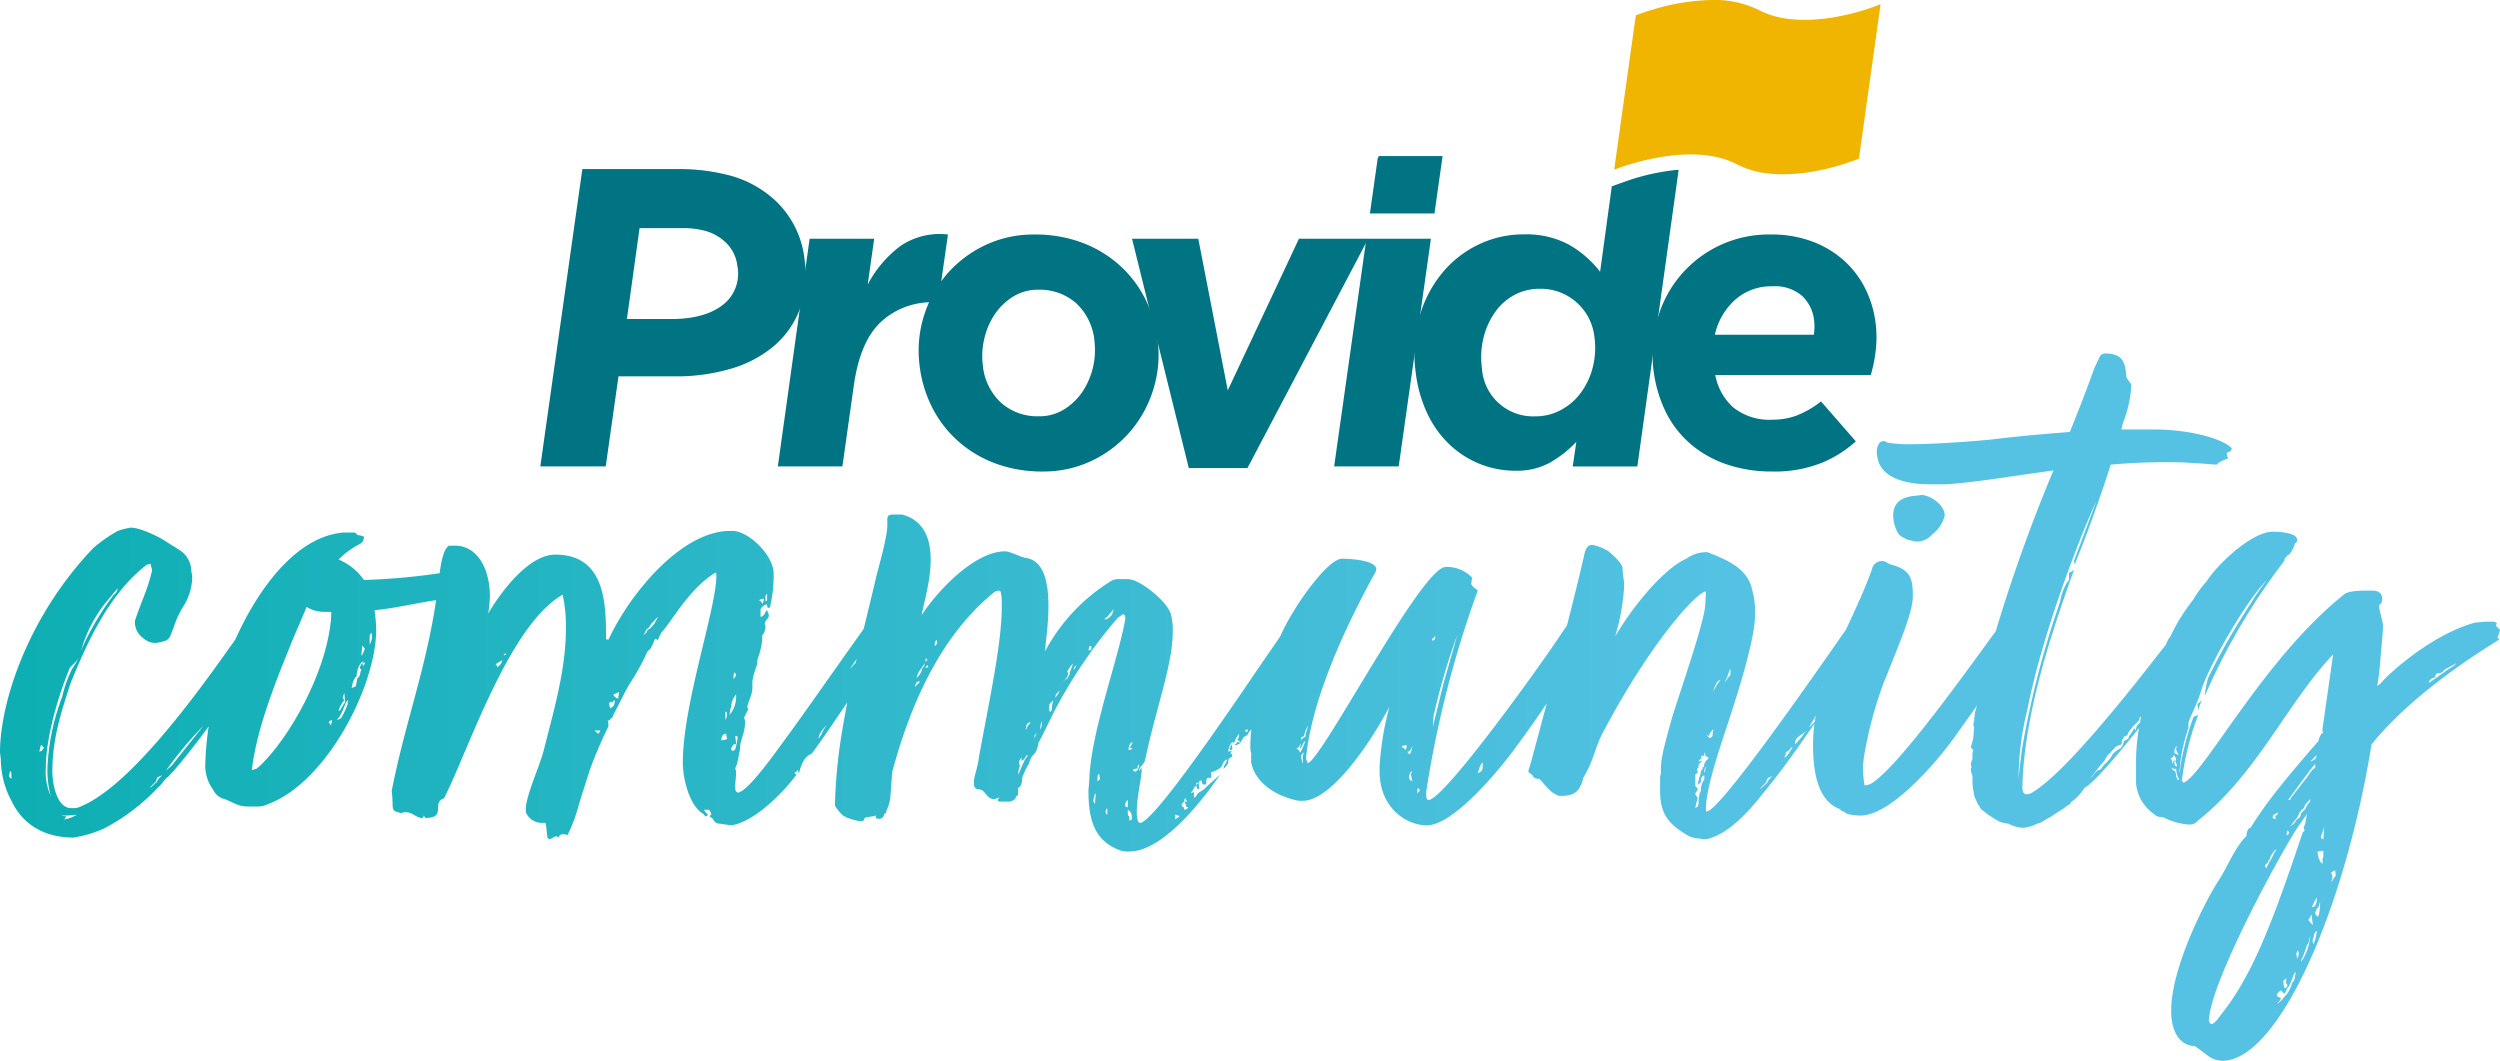
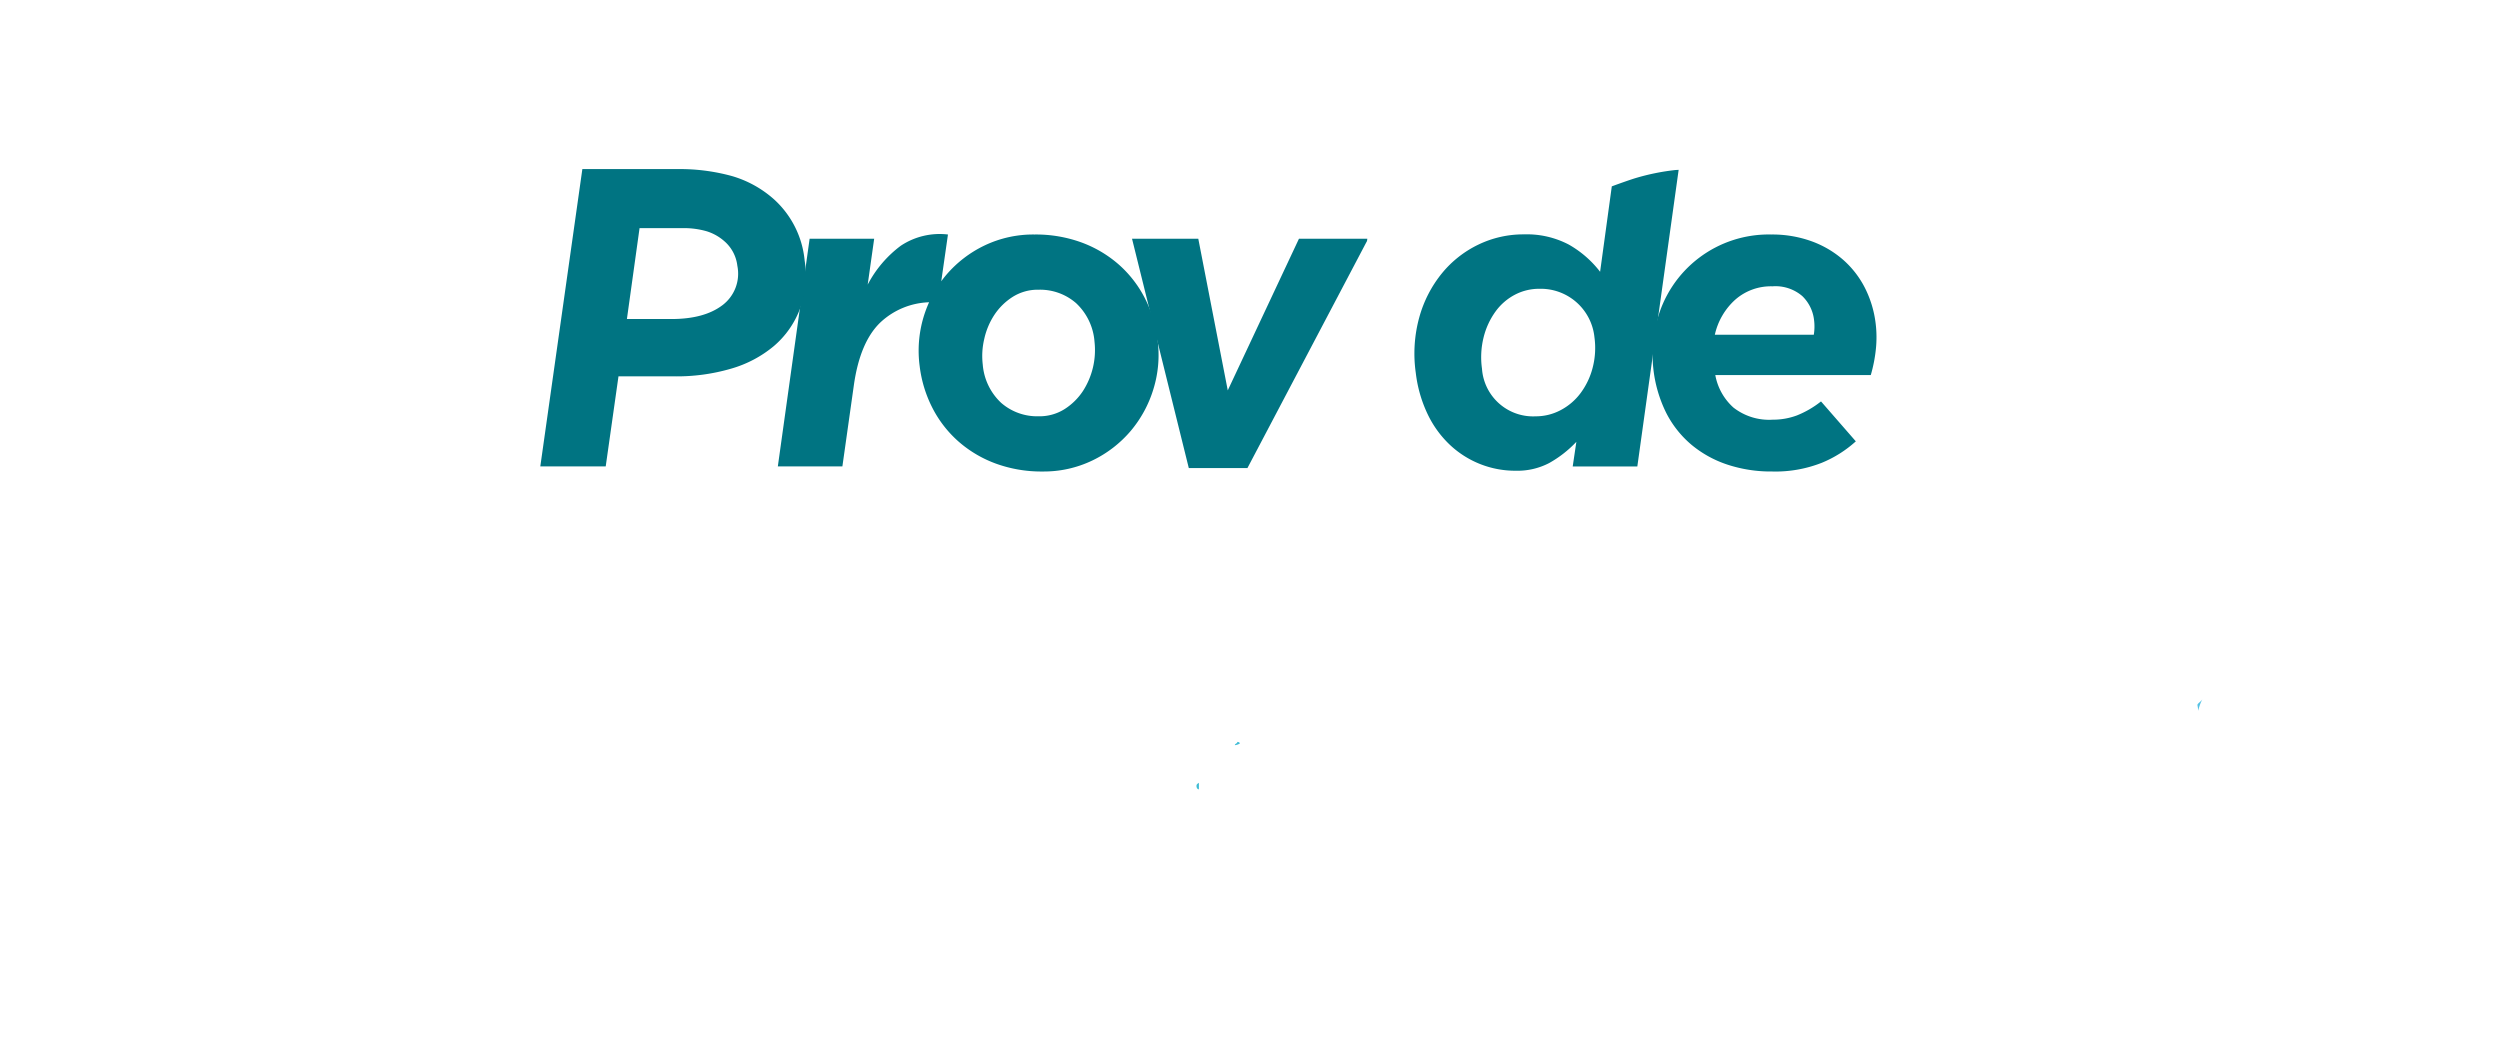
<svg xmlns="http://www.w3.org/2000/svg" xmlns:xlink="http://www.w3.org/1999/xlink" id="Layer_1" data-name="Layer 1" width="128.748mm" height="54.633mm" viewBox="0 0 364.954 154.864">
  <defs>
    <style>.cls-1{fill:url(#linear-gradient);}.cls-2{fill:url(#linear-gradient-2);}.cls-3{fill:url(#linear-gradient-3);}.cls-4{fill:url(#linear-gradient-4);}.cls-5{fill:url(#linear-gradient-5);}.cls-6{fill:#f0b500;}.cls-7{fill:#007482;}</style>
    <linearGradient id="linear-gradient" x1="-20.623" y1="101.089" x2="280.908" y2="101.089" gradientUnits="userSpaceOnUse">
      <stop offset="0" stop-color="#00abaa" />
      <stop offset="1" stop-color="#55c2e4" />
    </linearGradient>
    <linearGradient id="linear-gradient-2" x1="-20.623" y1="133.98" x2="280.908" y2="133.98" xlink:href="#linear-gradient" />
    <linearGradient id="linear-gradient-3" x1="-20.623" y1="140.188" x2="280.908" y2="140.188" xlink:href="#linear-gradient" />
    <linearGradient id="linear-gradient-4" x1="-20.623" y1="128.368" x2="280.908" y2="128.368" xlink:href="#linear-gradient" />
    <linearGradient id="linear-gradient-5" x1="-20.623" y1="128.667" x2="280.908" y2="128.667" xlink:href="#linear-gradient" />
  </defs>
-   <path class="cls-1" d="M303.959,104.253c.358,0,.836.238,1.194.238a2.958,2.958,0,0,0,2.388-1.074,4.818,4.818,0,0,0,1.79-2.747c0-1.551-2.148-2.984-3.461-2.984-.359.238-4.06-.238-4.06,2.984a5.331,5.331,0,0,0,.597,2.389C302.646,103.656,303.243,103.895,303.959,104.253Z" transform="translate(-25.437 -25.437)" />
  <path class="cls-2" d="M206.067,133.74c0,.24-.359.24-.359.479a1.71,1.71,0,0,0,.716-.238C206.425,133.74,206.067,133.74,206.067,133.74Z" transform="translate(-25.437 -25.437)" />
  <path class="cls-3" d="M200.098,140.189c0,.238.119.477.358.477V139.71C200.336,139.83,200.098,139.83,200.098,140.189Z" transform="translate(-25.437 -25.437)" />
  <path class="cls-4" d="M346.218,128.368a6.752,6.752,0,0,1,.12.836,6.913,6.913,0,0,1,.597-1.671C346.697,127.891,346.218,128.13,346.218,128.368Z" transform="translate(-25.437 -25.437)" />
-   <path class="cls-5" d="M390.391,117.385l-.597-.597c0-.118.12-.238.12-.357,0-.12-.12-.12-.359-.24h-1.074c-.597,0-1.194.12-1.671.12-4.418,1.194-9.194,4.417-12.895,7.879l-.597.597c-.238.359-.836.836-.836.717a40.254,40.254,0,0,0,.479-4.18c.118-1.192.357-3.94.357-4.537,0-.477-.595-2.387-.595-2.984a1.088,1.088,0,0,0,.477-.956c0-.597-.359-1.192-1.433-1.192H371.05c-.836,0-2.864,0-3.461.595-11.7,9.314-20.415,26.266-23.401,27.459l-.238-.357.238-1.671a40.893,40.893,0,0,1,2.15-7.881c-.238.12-.717.24-.717.359a41.347,41.347,0,0,0-1.91,7.282c0,.24,0,.597-.12.717l.12-1.313a25.671,25.671,0,0,1,1.074-4.777c0-.118.12-.238.12-.357v-.597a3,3,0,0,1,.238-.836l.477-1.076a24.29,24.29,0,0,0,1.314-3.461c1.313-3.701,6.447-12.656,9.43-15.64a37.049,37.049,0,0,0-2.387,3.463,100.505,100.505,0,0,0-6.208,10.863,15.05,15.05,0,0,0-.479,2.627,93.954,93.954,0,0,1,11.58-19.698c.12-.359.12-.597.359-.597,0-.359.597-.359.479-.477a3.954,3.954,0,0,0,.716-1.433c.238-.24.359-.359.359-.597,0-.956-2.15-1.194-3.583-1.194-2.984,0-7.997,4.655-9.669,7.282a14.859,14.859,0,0,0-1.911,2.627,27.182,27.182,0,0,0-3.342,5.372,4.01,4.01,0,0,0-.657,1.191c-5.952,7.684-15.125,19.205-19.757,21.731a1.307,1.307,0,0,1-.597.118c-.477,0-.597-.477-.597-1.074.238-10.027,3.701-21.011,7.522-31.637-.12,0-.479.359-.717.359v1.074l-.357.477a8.344,8.344,0,0,0-.956,2.747,132.679,132.679,0,0,0-5.611,21.846l-.479,4.06.12-2.507a42.207,42.207,0,0,1,1.194-7.641c2.627-13.372,9.55-29.607,10.027-30.324l-3.222,8.597.118.477c1.791-4.417,3.701-9.671,5.254-14.566q3.938-.358,7.879-.357c1.433,0,2.627,0,3.94.118,2.507.12,3.224.238,3.701.238.238-.477,1.551-.836,1.671-.954-.238-.12-.238-.597-.238-.717,0-.238.597,0,.716-.716-1.074-1.194-5.252-2.627-10.863-2.745h-5.254l.238-.956a18.186,18.186,0,0,0,1.194-5.014V81.57c0-.12-.597-.717-.716-1.194-.12-2.268-.717-3.342-3.104-3.342a1.029,1.029,0,0,0-.717.359l-.836,1.79q-1.611,4.478-3.581,9.312c-2.865.24-6.328.479-11.222,1.076-3.463.357-8.835.716-12.297.716a17.088,17.088,0,0,1-3.104-.238c-.358-.12-.358-.238-.358-.238-.238,0-.836.118-.836.357a1.926,1.926,0,0,0-.359,1.076,4.655,4.655,0,0,0,.239,1.551c.955,2.865,5.014,3.342,7.521,3.342h2.268c4.06-.238,9.671-1.192,15.758-2.028a235.771,235.771,0,0,0-8.42,23.463c-5.341,7.331-14.419,19.973-18.201,22.261a2.239,2.239,0,0,1-.955.238,15.999,15.999,0,0,1-.239-2.865l.12-1.074a58.362,58.362,0,0,1,2.984-11.222l.359-.836c1.433-3.701,3.701-8.835,3.82-11.342v-.479c0-2.507-.478-3.701-3.223-4.417-.239,0-.716-.477-1.075-.477a1.486,1.486,0,0,0-1.671,1.192c-1.022,2.895-2.407,5.806-3.768,8.769-4.679,6.702-18.464,26.571-20.346,26.571-.119,0-.119-.12-.119-.717.238-3.94,2.865-10.863,4.298-15.52.836-2.627,2.865-9.312,2.865-12.297a11.423,11.423,0,0,0-.358-3.581c-.597-3.342-3.582-4.537-6.567-5.731a5.025,5.025,0,0,0-3.104.956c-3.223,1.433-7.641,6.685-10.386,11.342a31.432,31.432,0,0,0,1.313-7.282v-.597a16.796,16.796,0,0,1-.238-2.15c-.119-.716-1.433-1.91-2.03-2.387a7.151,7.151,0,0,0-2.388-.956c-.716,0-.955.717-1.074,1.074-.549,2.448-1.478,6.242-2.604,10.681-.049.064-.099.13-.141.184l-1.194,1.791c-4.297,6.326-16.714,23.399-18.863,23.519-.238,0-.358-.24-.358-.717v-.477a153.622,153.622,0,0,1,7.521-29.369c0-.12-.955-.597-.955-1.076a4.234,4.234,0,0,0,.119-.836,5.122,5.122,0,0,0-3.82-1.551c-3.582,0-18.147,28.294-20.177,28.653l-.238-.717c.836-8.835,5.97-19.58,10.028-26.982a1.461,1.461,0,0,0,.238-.597c0-1.313-3.7-1.551-5.014-1.551-2.016,0-6.974,6.713-9.03,11.365L209.529,122.4c-5.015,7.4-15.759,23.161-17.669,23.161-.238,0-.478-.359-.478-1.671,0-2.03.716-5.134.716-5.851v-.477c-.119,0-.358.477-.358.359,0-.479.597-.836.836-1.433,1.671-7.879,4.059-14.087,4.059-18.744a8.946,8.946,0,0,0-.238-2.507c-.359-1.791-3.94-4.657-5.611-5.134a5.2,5.2,0,0,0-.597-.12h-1.313a2.144,2.144,0,0,0-1.194.24,26.962,26.962,0,0,0-9.67,10.266c0-.954.477-3.701.477-6.567,0-3.342-.596-6.685-3.342-7.044-.716-.118-2.268-.954-2.985-.954-4.537,0-10.028,5.97-12.177,9.312.359-2.03,1.313-5.014,1.313-8.118,0-2.986-.955-5.731-4.179-6.567h-1.074c-.358,0-.836,0-.955.238a.895.895,0,0,0-.119.597v.716c0,1.791-1.313,6.208-1.672,7.761-.578,2.467-1.18,4.912-1.776,7.378-4.965,6.967-8.938,12.69-11.833,16.618-.716.956-5.134,7.282-6.566,7.282a.653.653,0,0,1-.359-.597v-.477c0-.359.119-1.074.119-1.91,0-.238,0-.359-.119-.359,0-.118.119-.716.238-.716,0,0,.478-2.15.478-2.507,0-1.194.716-2.03.716-3.701,0-.479-.119-.479-.119-.717l.597-1.194a.434.434,0,0,1-.12-.357c0-.597.716-1.671.716-2.747v-.954a10.409,10.409,0,0,1,.716-2.507v-.597a12.59,12.59,0,0,0,.716-2.865V118.22a2.276,2.276,0,0,0,.478-1.192.722.722,0,0,0-.119-.479c.238-.954.597-.597.597-1.313,0-.238-.239-.597-.239-.717-.238,0-.358.956-.955.956V114.401c0-.238.597-.717.836-.717s0,.479.359.479c.238,0,.238-.24.238-.359a19.91,19.91,0,0,0,.477-4.657c0-2.507-3.342-5.97-5.849-6.208h-.478c-7.163,0-14.684,9.194-17.788,15.879-.119,0-.359,0-.359-.238v-.716c0-5.254-.596-11.462-7.401-11.462-4.417,0-8.835,6.925-9.79,8.597a17.894,17.894,0,0,0,.238-2.627c0-3.463-1.552-7.282-5.133-7.282h-.837c-.752.479-1.109,2.142-1.369,4.029a94.861,94.861,0,0,1-11.046.984,8.4,8.4,0,0,0-3.7-2.984,11.896,11.896,0,0,1,3.104-2.268,1.121,1.121,0,0,0,.596-1.076,3.473,3.473,0,0,0-.955-.238c-.238-.359-.358-.359-.716-.359H75.58c-6.284.491-11.917,7.044-15.781,15.596C53.72,127.441,44.033,140.63,36.898,143.292a1.306,1.306,0,0,1-.597.118h-.477c-2.149,0-2.746-3.701-2.746-5.372,0-4.775,1.313-8.715,2.627-12.775,2.507-6.208,5.73-13.252,11.222-17.43a.714.714,0,0,0,.478-.12l.238.956c-.596,2.745-1.671,4.775-2.507,7.402a2.854,2.854,0,0,0,1.194,2.507,2.634,2.634,0,0,0,1.79.717,5.955,5.955,0,0,0,1.552-.359c.716-.359.716-1.074,1.074-1.791a14.007,14.007,0,0,1,1.552-3.342,8.452,8.452,0,0,0,1.194-3.821,3.31,3.31,0,0,0-.119-1.074,3.76,3.76,0,0,0-1.791-3.222l-1.91-1.194c-.836-.597-3.701-2.03-5.134-2.03a10.757,10.757,0,0,0-1.91.477,21.828,21.828,0,0,0-3.582,2.507c-9.671,10.149-13.61,22.684-13.61,29.847l.119.956a13.178,13.178,0,0,0,1.672,6.326c1.79,3.583,5.133,5.134,8.953,5.134l.597-.118a17.37,17.37,0,0,0,3.82-1.194,29.705,29.705,0,0,0,7.879-5.97c.597-.477.837-1.074,1.433-1.553,0,.12.716-.836.716-.716,1.371-1.554,3.285-3.968,5.272-6.681a47.492,47.492,0,0,0-.497,5.606,5.968,5.968,0,0,0,1.194,3.701,2.37,2.37,0,0,0,1.671,1.313c1.433.597,2.03,1.074,3.342,1.074h1.313a3.466,3.466,0,0,0,1.671-.359c8.596-3.222,15.759-17.309,15.759-25.429a21.285,21.285,0,0,0-.239-2.865c2.389-.238,4.657-.716,7.283-1.192.238,0,.478-.12.716-.12.345-.054.666-.11.994-.166-.014.093-.026.195-.04.286-1.552,10.148-4.537,17.788-6.447,27.577.359,2.745-.358,2.865,1.433,3.224a1.073,1.073,0,0,1,.597-.12c1.075,0,1.552.836,2.388.836.119,0,.239,0,.239-.359a1.493,1.493,0,0,1,.238.359c3.223,0,.836-2.268,2.745-2.865,3.582-7.044,9.432-25.19,17.311-29.727a21.012,21.012,0,0,1,.478,5.015c0,6.088-1.911,12.416-3.223,17.668-.478,2.03-2.627,6.687-2.627,8.596v.477a2.554,2.554,0,0,0,2.149,1.553h.716c.119.118.238,2.268.358,2.268l.359.118a3.503,3.503,0,0,1,.955-.477.234.234,0,0,0,.238.238.613.613,0,0,1,.716-.477,1.308,1.308,0,0,1,.597.118,22.382,22.382,0,0,0,1.671-4.537l1.552-4.894a65.033,65.033,0,0,1,2.746-6.448c0-.357,0-.716-.119-.836.358,0,.358-.238.716-.477l.119-.359c.955-1.79,1.79-3.581,2.388-4.537a33.611,33.611,0,0,0,2.507-4.537l.239-.357c.358,0,.836-1.433.955-1.671.119,0,.358.118.358.238l.597-1.194c1.313-1.313,4.059-6.446,7.879-8.715.12,0,.12.238.12.477,0,4.775-4.895,18.744-4.895,27.22,0,2.865,1.194,6.567,2.985,7.521.238.238.238.359.358.359s.239-.12.359-.238a1.755,1.755,0,0,1-.597-.717h.597c.358,0,.478.836.478.717-.239,0-.239.359-.239.359.597,0,.478.954,1.433.954l1.671.238c3.582-.477,7.999-5.252,9.551-7.4l-.359-.24c.239,0,.597-.477.597-.477a1.599,1.599,0,0,0,.119.597c.597-2.745,1.671-2.745,1.911-2.984,1.821-2.505,3.633-5.212,5.144-7.426-.349,1.793-.677,3.621-.966,5.514a75.063,75.063,0,0,0-.836,9.552,6.245,6.245,0,0,0,1.313,1.551c.239,0,.597.359.597.238a7.061,7.061,0,0,0,1.79.479c.359,0,.597-.12.597-.359,0-.12.239-.238.478-.238l.716-.12c.238,0,.358-.12.477-.12v.359a.892.892,0,0,0,.597.12.669.669,0,0,0,.597-.717c.238,0,.359-.118.359-.477a5.711,5.711,0,0,0,.596-2.268l.239-3.342c2.745-10.268,7.282-20.177,15.042-26.385l.478-.118a.35.35,0,0,1,.358.357,9.012,9.012,0,0,1,.12,1.91c0,5.374-1.672,13.015-3.343,22.087-.119,1.314-.716,2.747-.716,3.463v.479a.689.689,0,0,0,.716.716c.955,0,1.075,1.433,2.268,1.433l.716-.238c0,.118-.238.238-.238.359,0,.118.119.238.358.238h1.313a1.146,1.146,0,0,0,1.074-.836c.239,0,.239-.12.239-.717v-.477c.477,0,.596-.956.596-1.433a10.08,10.08,0,0,1,.956-2.03c.596-2.03.955-.716,1.433-3.104.836-1.551,1.552-3.104,2.268-4.537a73.314,73.314,0,0,1,9.312-13.729,7.178,7.178,0,0,0,.716-.479c.358,0,.358.359.358.717-1.074,6.088-5.134,16.832-5.253,23.638l-.119,1.314c0,4.296.836,7.282,4.418,8.715a3.528,3.528,0,0,0,1.552.238c5.134,0,11.223-8.238,13.252-11.222l-2.149,1.91c-.119.238-.596.477-.955.716s-.358.717-.716.717v-.956c0,.12,0,.238-.238.238a.234.234,0,0,0-.238.238.833.833,0,0,1,.238-.477c.238-.238.238-.716.597-.716V139.71h.358c0-.118,0-.238.359-.357.119.118.119.597.238.597h.478v-.597a.44.44,0,0,1,.238-.359h.478v-.836a3.196,3.196,0,0,0,1.432-.717c.239-.238.239-.716.716-1.074a.234.234,0,0,0,.239-.238,3.052,3.052,0,0,1-.478,1.074,2.711,2.711,0,0,1-.119.479,2.028,2.028,0,0,0,.716-.956c0-.717.238-.597.597-.836,0,0,0-.477-.359-.477.119,0,.238-.24.238-.359a2.72,2.72,0,0,0-.477.118c0-.477.358-1.433.716-1.433a1.713,1.713,0,0,0-.478,1.194c.359,0,.359-.238.359-.238a5.192,5.192,0,0,0-.12-.597c0-.238.716-.359.478-.359,0-.357.238-.595.597-1.192v.477l-.238.477c.358,0,.358.238.358.479l.597-.956c.358-.238.597-.238.597-.477.142-.19.313-.422.498-.679a24.203,24.203,0,0,0-.142,2.469,3.295,3.295,0,0,0,.12,1.076v1.313c.477,2.507,2.865,4.775,6.924,5.611h.596c4.179,0,9.909-8.476,12.655-13.729a43.867,43.867,0,0,0-1.433,8.715v.716c0,5.254,3.82,7.879,6.924,7.879,3.582,0,9.79-7.044,13.013-11.46,1.78-2.41,3.245-4.51,4.468-6.339-.803,3.035-1.629,6.113-2.439,9.085a3.046,3.046,0,0,0-.238.836c0,.238.478.359.597.597a.798.798,0,0,0,.836.477c.358-.118,1.552,2.15,3.104,2.509,1.313,0,2.507-.12,3.104-1.553a3.799,3.799,0,0,0,.359-1.074c1.671-2.745,1.671-4.537,3.104-7.044,6.208-11.7,12.654-19.341,14.684-20.177.119,0,.119.12.119.359l-.119,1.91c-.359,2.865-3.223,11.103-4.775,15.999-.239.836-1.433,5.132-1.433,5.611a9.482,9.482,0,0,0-.239,2.03v.716a2.034,2.034,0,0,0-.119.836v2.03c.119,2.268.597,4.06,3.582,5.849a3.681,3.681,0,0,0,1.91.717c.239,0,.837.118,1.194.118,2.03-.357,4.775-2.148,8.238-6.567,2.721-3.287,5.217-6.793,7.61-10.308a23.442,23.442,0,0,0-.21,3.026c0,3.463.478,7.879,3.582,9.312.716.238.358.479.955.479.238.595,2.388.595,2.388.595,4.537,0,11.223-7.998,13.49-11.101l3.541-4.975a7.403,7.403,0,0,0-.439,2.348,1.903,1.903,0,0,0-.118.477c0,.12.118.238.118.359l-.118,1.553a11.889,11.889,0,0,1-.359,1.313c0,.12.118.238.359.477a1.509,1.509,0,0,0-.12.717v.597a2.438,2.438,0,0,0-.238.716,2.698,2.698,0,0,0,.118.477.444.444,0,0,0-.118.359c0,.359.238.717.238,1.074v.717a8.171,8.171,0,0,0,.238,1.79.717.717,0,0,0,.12.479l.477,1.074c.238.12.238.597.717.836a7.523,7.523,0,0,0,1.313.956c.12.118.956.597.956.597a5.053,5.053,0,0,0,1.431.357,4.936,4.936,0,0,0,2.268.597,5.996,5.996,0,0,0,1.911-.597c.954-.238,1.074-.597,1.91-.954.836-.597,1.791-1.076,2.627-1.791a.35.35,0,0,0,.357-.359,7.014,7.014,0,0,0,2.03-2.148c1.456-.679,5.751-5.934,7.949-8.71a29.381,29.381,0,0,0-.428,4.65V139.83a6.136,6.136,0,0,0,2.268,4.178l.477.359c.12.118.359.359,1.194.359a9.686,9.686,0,0,0,3.701,1.074,1.609,1.609,0,0,0,1.433-.597c8.595-6.805,13.013-17.191,19.698-24.235l-1.551,10.863c0,.359,0,.479.118.597-.359,0-.597.717-.716,1.194-4.775,5.491-7.522,8.835-9.909,12.654-.359,0-.597.717-.597,1.194-1.791,1.791-2.865,4.775-4.178,6.685-2.03,3.224-6.567,12.177-6.805,18.385v.479c0,2.625.954,5.014,3.461,5.134,1.911,1.313,2.268,2.028,4.06,2.148,8.118-.12,17.788-21.848,21.728-46.203,5.254-6.447,13.013-11.819,18.626-15.281-.12-.238-.24-.238-.24-.359A5.504,5.504,0,0,0,390.391,117.385Zm-152.211.717-2.03,7.162-1.552,6.328.119-1.671A97.405,97.405,0,0,1,238.18,118.102Zm-3.463.477.239-.359c0,.597-.119.717-.478.717C234.479,118.699,234.598,118.579,234.718,118.579Zm-97.536-5.97a.618.618,0,0,1,.238-.477v.716c0,.12,0,.359-.238.359Zm-.238.238c0,.238-.12.717-.239.717-.119-.359-.358-.479-.477-.479A1.013,1.013,0,0,1,136.943,112.848ZM26.751,138.636a1.438,1.438,0,0,0,.119-.597c.238,0,.238.12.238,1.074A.636.636,0,0,1,26.751,138.636ZM40.838,113.445l1.791-2.148c0,.118-.239.836-.478.836a39.217,39.217,0,0,0-4.656,7.759l-.238.597A19.685,19.685,0,0,1,40.838,113.445Zm-9.312,21.61-.358.118.238-.954c.359,0,.119.238.478.359A4.699,4.699,0,0,0,31.526,135.055Zm.597,2.507c0-5.252,2.507-12.298,3.342-14.207.12-.716.836-.836,1.433-1.91a10.438,10.438,0,0,1-.955,1.671,18.57,18.57,0,0,0-1.433,4.06,32.917,32.917,0,0,0-2.149,10.386,14.558,14.558,0,0,0,.478,4.06A8.537,8.537,0,0,1,32.123,137.562Zm2.507,7.52c.119,0,.359-.118.478-.477a2.586,2.586,0,0,1-.716-.12,13.824,13.824,0,0,0,2.268-.118A5.194,5.194,0,0,1,34.63,145.082Zm13.729-5.491c-.238.118-.836.836-1.074.836l.955-.956a.915.915,0,0,1,.238-.597c.359-.118.478-.238.597-.238C48.837,138.874,48.359,139.353,48.359,139.591Zm2.149-2.389-.836.717a53.362,53.362,0,0,1,5.492-6.567Zm25.191-9.55a1.757,1.757,0,0,1-.239-.359l.239-.716.119,1.433c-.238.118-.359.597-.597.836a.38.38,0,0,1-.358.357A3.992,3.992,0,0,1,75.699,127.653Zm-12.536,9.789c-.119,0-.238.24-.358.24s-.597.238-.597.118c.716-6.088,3.463-12.893,6.208-19.58l1.79-4.178a4.821,4.821,0,0,0,2.627.717h.955v.595C73.311,123.236,67.7,133.263,63.163,137.441Zm10.506-6.088c0-.359-.238-.359-.238-.477,0-.12.238-.24.477-.359A1.393,1.393,0,0,1,73.669,131.354Zm2.507-3.104a10.942,10.942,0,0,1-.955,2.03s-.716.357-.597.238a4.7,4.7,0,0,0,.956-1.671l.358-.836c.119-.238.238-.359.358-.359C76.176,127.773,76.176,128.13,76.176,128.25Zm1.433-3.821c0,.12-.119.479-.119.597a5.146,5.146,0,0,1-.119.597,3.072,3.072,0,0,1-.597.238c0-.118.238-1.433.716-1.671,0-.716.358-2.03,1.074-2.268a2.596,2.596,0,0,0-.596.956c0,.238.119.238.238.238C77.967,123.593,78.087,124.19,77.609,124.428Zm.836-1.79c0-.12-.119-.238-.119-.359a.521.521,0,0,1,.359-.12S78.684,122.519,78.444,122.639Zm-.238-1.433c0-.717.119-1.074.119-1.553l.359.479A4.302,4.302,0,0,1,78.206,121.206Zm1.193-1.671V118.22l.239-.477c0,.238.119.359.119.597A2.666,2.666,0,0,1,79.399,119.535Zm18.624,3.342a.619.619,0,0,0-.239-.477l.956-.597C98.74,122.28,98.381,122.519,98.023,122.877Zm.955-1.791s0-.238.358-.238C99.336,120.968,99.216,121.086,98.978,121.086Zm13.729,11.462-.478-.479h.836A.641.641,0,0,1,112.707,132.548Zm2.149-3.94-.359.238c0-.238-.119-.359-.119-.597a.44.44,0,0,1,.119-.359l.359.12c0-.238.119-.238.358-.359C115.214,127.653,115.095,128.608,114.856,128.608Zm.836-1.194c-.239,0-.716-.359-.716-.597a8.121,8.121,0,0,0,.836-.359C115.811,126.697,115.692,127.055,115.692,127.414Zm5.372-11.103a3.548,3.548,0,0,1-.836.956.444.444,0,0,0-.359.477c-.119,0-.358.359-.477.359l.477-.836c.478-.238.478-.717.836-.956a5.433,5.433,0,0,1,.836-.836A9.342,9.342,0,0,0,121.064,116.311Zm11.461,7.879a1.077,1.077,0,0,1,.119-.597c.119.12.238.238.238.359s-.119.359-.477.717C132.525,124.549,132.525,124.428,132.525,124.19Zm-1.791,9.312c0-.357.12-.954.716-.954a4.186,4.186,0,0,0,.12.716C131.571,133.383,131.093,133.502,130.734,133.502Zm.597-2.984v-1.194c.119,0,.239.12.239.359A1.467,1.467,0,0,1,131.331,130.518Zm.597-.717c0-.118.119-.597.119-.836l.119-.357a3.126,3.126,0,0,1,.716-1.791A4.028,4.028,0,0,1,131.928,129.801Zm.238,4.895.359-.597c.119,0,.358,0,.358-.118,0-.24-.119-1.076-.119-1.076s.359,0,.359.12a9.531,9.531,0,0,1-.359,1.791.623.623,0,0,1-.478.238Zm13.372-2.507a3.33,3.33,0,0,1-.597,1.074c0-.716.597-1.313,1.194-2.03Zm4.826-10.027c-.287.326-.581.649-.886.954l1.004-1.478C150.442,121.811,150.404,121.988,150.364,122.162Zm10.216-.717.238.359a1.757,1.757,0,0,1-.358.238C160.581,121.921,160.581,121.565,160.581,121.445Zm-1.552,4.298a1.282,1.282,0,0,1,.238-.717c.119-.118.478-.118.478-.118C159.745,125.025,159.148,125.504,159.029,125.743Zm.238-1.314c0-.716.836-1.671,1.194-2.148,0,.359-.359.597-.478.956C159.983,123.236,160.103,123.474,159.267,124.428Zm1.194-1.551a.895.895,0,0,0,.358-.359.44.44,0,0,1,.119.359Zm1.433-3.104a1.438,1.438,0,0,1,.238-.956c0,.12.119.238.119.359C162.252,119.415,162.133,119.535,161.894,119.773Zm13.132,16.594-.955,2.15a2.996,2.996,0,0,1,.238-1.194,2.683,2.683,0,0,0-.119-.477c0-.359.119-.479.358-.837v.479c.239,0,.359-.238.478-.359.238-.359.119-.359.478-.477A7.251,7.251,0,0,1,175.026,136.367Zm.478-5.014c-.12.238-.239.597-.359.597l.119-.479a.62.62,0,0,1,.597-.595C175.862,130.995,175.504,131.354,175.504,131.354Zm.955,1.91v-.477l.358-.359A3.358,3.358,0,0,0,176.459,133.263Zm1.074-2.03a2.473,2.473,0,0,1-.238.717s0-.956.238-1.194Zm1.433-2.148a.257.257,0,0,1-.238.238c-.119,0-.119-.238-.119-.477s0-.717.119-.717l.477-.477A5.997,5.997,0,0,0,178.966,129.085Zm.478-1.791c0-.118.119-.238.119-.477l.597-.597A3.231,3.231,0,0,1,179.444,127.294Zm2.148-3.701c0,.12,0,.479-.238.597,0,.238-.119.359-.238.359l-.478.359c.239-.238.716-.597.716-1.076a.436.436,0,0,0-.119-.357,5.15,5.15,0,0,1,.836-1.194A8.328,8.328,0,0,1,181.592,123.593Zm.837-.716-.239.359s0-.359.119-.479l.359-.238A1.493,1.493,0,0,0,182.429,122.877Zm2.268-2.627c0,.12-.239.12-.359.12l.119-.597c.239,0,.359,0,.359-.12C184.697,119.892,184.816,120.25,184.697,120.25Zm3.104-5.134a2.426,2.426,0,0,1-.836.717h-.359l.478-.359c.836-1.074.955-1.074.955-1.074A2.402,2.402,0,0,0,187.801,115.117Zm-2.508,27.697a1.689,1.689,0,0,1-.238-.477c0-.118.119-.956.359-1.074A12.892,12.892,0,0,0,185.293,142.814Zm.359-3.222v-.479c0-.238,0-.595.238-.716,0,.12.119.716.119.716C186.01,139.353,185.652,139.353,185.652,139.591Zm1.433,4.775a.477.477,0,0,1-.239-.477c0-.12,0-.24.239-.479Zm3.342-10.386.359-.24a1.936,1.936,0,0,1-.359.717c0,.12,0,.238.359.238a1.257,1.257,0,0,1-.597.238A1.803,1.803,0,0,1,190.427,133.981Zm-.716,9.192a.987.987,0,0,1,.359-.954v1.192C190.069,143.172,189.711,143.172,189.711,143.172Zm.597,2.03v-.597c-.238,0-.238-.359-.238-.956.596.359.596.717.596,1.314C190.666,144.964,190.666,145.202,190.308,145.202Zm.836-6.925a.35.35,0,0,0-.358-.357c0-.12.238-.238.358-.238.358,0,.358-.24.358-.24,0-.118,0-.357.239-.357,0,.357-.239.597-.239.836A.35.35,0,0,0,191.143,138.277Zm5.85,6.805v-.716s.596.118.596.238S196.994,144.964,196.994,145.082Zm1.552-2.148a.351.351,0,0,0,.358.359.745.745,0,0,1-.597.357v-.357c-.238,0-.358-.12-.358-.479.119-.118.238-.238.358-.357,0,0,0-.479.239-.479,0,0,0,.479.358.479h-.597A.893.893,0,0,1,198.546,142.934Zm8.715-10.625v-.359h.359A.351.351,0,0,1,207.26,132.309Zm8.355,3.581v.956c-.119,0-.238-.956-.238-1.194.238,0,.119-.359.359-.359Zm-.358-.597a1.315,1.315,0,0,0-.597-.597c.359,0,.478-.477.716-.716l-.238.716c.477-.118.358-.836.836-1.074A8.777,8.777,0,0,1,215.258,135.293Zm.119-1.791v-.477c.716,0,.238-.597,1.074-1.671a7.475,7.475,0,0,0-.477,1.671A1.197,1.197,0,0,0,215.377,133.502Zm15.162,1.433c0-.357-.359-.238-.478-.597l.716-.118C230.778,134.578,230.778,134.696,230.539,134.935Zm1.074,4.537c-.119-.118-.358,0-.477-.477,0-.359.119-.956.477-.956a1.733,1.733,0,0,1-.238.359Zm-.358-3.94c-.119,0-.238-.118-.359-.359.478,0,.597-.595.716-.836A3.505,3.505,0,0,1,231.256,135.532Zm1.074,5.731s0-.717.119-.836c0,.118.239.238.239.359C232.689,140.904,232.569,141.024,232.33,141.263Zm9.551-3.701a.885.885,0,0,1-.716.716c.238-.595.238-1.074.716-1.551Zm35.934-13.969c0-.118.239-.597.239-.477v.477c0,.479-.119.597-.239.597,0,0-.596.956-.596.836A7.305,7.305,0,0,0,277.815,123.593Zm-1.91,1.791a1.059,1.059,0,0,1,.716-.716,6.485,6.485,0,0,0-1.075,1.79A3.797,3.797,0,0,1,275.906,125.384Zm-.955,7.521a1.023,1.023,0,0,1,.358-.716.256.256,0,0,1,.238-.238,6.441,6.441,0,0,0-.119.954c-.119.12-.238.24-.358.24-.239,0-.359-.359-.478-.479Zm-.716,6.328a2.518,2.518,0,0,0-.478,1.194c0,.238,0,.597-.119.597,0,.118-.119.238-.119.477a5.36,5.36,0,0,0-.119,1.313,1.213,1.213,0,0,0-.12.359l-.358.238a8.163,8.163,0,0,1,.358-1.433,3.866,3.866,0,0,0-.358-.597c0-.238.358-.595.358-.716s-.238-.359-.358-.477v-1.671c0-.12.358-.12.358-.359a2.725,2.725,0,0,1-.119-.477c.239-.12.239-.24.239-.479,0-.357.477-.477.477-.716l-.477.118a.934.934,0,0,1,.477-.477.592.592,0,0,1-.119-.359h.478v-.597l.238.717c.119,0,.358,0,.358.238.12,0-.358.359-.358.359,0,.118-.238.477-.238.359,0,.118,0,.595-.239.595,0,.479-.238.479-.238.479a2.458,2.458,0,0,1-.119.597,12.303,12.303,0,0,0-.359,1.433c0,.118.359-.24.359-.24.119,0,.119-.357.119-.597.119-.357.359-.477.478-.477Zm.119-1.313c0,.238-.119.357-.119.238a1.289,1.289,0,0,1,.238-.836Zm9.073,1.79c-.239.12-.836.836-1.075.836l.956-.954a.911.911,0,0,1,.238-.597c.358-.12.477-.238.597-.238C283.904,138.994,283.427,139.471,283.427,139.71Zm2.507-3.701s-.119,0,.358-.595l-.358.118c.238-.118.478-.716.478-.477s-.12.238-.12.359c.239-.24.478-.836.837-.956C287.008,134.696,286.292,136.009,285.934,136.009Zm2.507-2.984c-.836.956-.955,1.074-.955,1.074,0-1.194.716-1.074,1.671-2.03A9.54,9.54,0,0,0,288.441,133.025Zm1.91-2.227c-.345.319-.795.794-.716.794-.238,0,.597-1.074.597-1.194.119,0,.119-.118.119-.357a1.285,1.285,0,0,0,.133-.038C290.44,130.268,290.389,130.532,290.351,130.798Zm1.153-4.984c-.027.015-.05.033-.078.047a.636.636,0,0,0,.108-.144C291.523,125.749,291.514,125.781,291.504,125.814Zm51.969,9.838c-.359-.12-.359-.238-.597-.238v-.597c.12-.12.12-.359.359-.479,0,.12-.12.24-.12.359C343.114,135.173,343.473,135.532,343.473,135.652Zm-6.326-3.463a.905.905,0,0,0-.118-.477,8.637,8.637,0,0,1-.717,1.074.519.519,0,0,0-.12.359c0,.118-.477.357-.716.477a2.16,2.16,0,0,1-.477,1.074c0-.118-1.194.717-1.194.956a5.789,5.789,0,0,1-1.074,1.313c-.238.12-.597.836-.717.836-.597,0-.836.836-1.433,1.194.717-.717,1.076-1.433,1.671-2.03l.479-.597a2.594,2.594,0,0,1,.836-1.074c.238-.359.357-.477.477-.477,0-.359.597-.479.717-.597.595,0,.357-.479.477-.836.118,0,.238-.238.238-.359s.597-.12.597-.477c.118-.479.597-.717.716-1.076a7.06,7.06,0,0,0,.956-.954.591.591,0,0,1,.259-.502c-.068.327-.118.649-.178.974C337.317,131.347,337.361,131.436,337.146,132.189Zm5.609,3.463a1.57,1.57,0,0,1,.359.597l-.118.357a1.427,1.427,0,0,1,.238.717.382.382,0,0,1-.359-.359v-.716a1.683,1.683,0,0,0-.238.716c-.12-.238-.12-.716-.359-.836A.501.501,0,0,0,342.755,135.652Zm.479,3.342a.438.438,0,0,1-.12-.359c0-.238-.118-.716-.359-.716,0,0-.118,0-.357-.479.238.24.357.24.716.24a3.9,3.9,0,0,0,.477,1.671C343.353,139.233,343.234,139.233,343.234,138.994Zm20.415-3.342-.12.357c0,.24-.477.479-.836.597Zm-1.194,23.996.477-.717c0,.836.12,1.194.12,1.553C362.694,160.007,362.335,159.766,362.455,159.648Zm-.477-16.117-.597.597s-.12.836-.597.836a3.701,3.701,0,0,1-.597.836c-.238,0-.12.238-.359.238l1.074-1.433c0-.12.479-1.074.717-1.074.118-.12.238-.238.238-.359,0-.238.716-.954.836-1.074,0,.238,0,.359-.12.477A2.584,2.584,0,0,0,361.978,143.531Zm.954,14.326a12.815,12.815,0,0,1,.717-1.433C363.649,156.903,363.649,157.857,362.932,157.857Zm.477-20.892v.597c-.238,0-.716.597-1.074,1.194l-2.507,3.222c0,.24-.118.24-.359.24C360.067,141.381,362.932,137.441,363.409,136.964Zm-4.058,9.671c.118.118.238.238.238.359a.38.38,0,0,1-.359.357C359.231,146.994,359.351,146.874,359.351,146.635Zm-2.03-2.268s.238,0,.597-.359c0,.359,0,.477-.359.477l.12.479c-.359,0-.479-.12-.479-.238Zm-.836,7.044c0-.359.238-.359.359-.716.118-.597.477-.717.597-1.076l.357-.238a7.192,7.192,0,0,0-.716,1.314,9.793,9.793,0,0,0-.836,1.551c0-.118-.12-.238-.12-.359C356.127,151.649,356.247,151.53,356.486,151.41Zm-6.685,21.966c-.359.479-1.076,1.553-1.553,1.553-.12,0-.359-.359-.359-.597.359-6.088,11.462-26.146,13.252-28.533l1.076-1.553c-.12.597-.238,1.314-.238,1.314,0,.238-.24.477-.24.716,0,.12.12.238.12.359a.258.258,0,0,1-.238.238C357.68,158.574,354.576,167.409,349.801,173.377Zm9.55-4.058c0,.118-.12.238-.238.357-.359,0-.24-.357-.359-1.074l.477-.357-.118.716C359.231,168.96,359.351,169.198,359.351,169.319Zm.716-.479a4.995,4.995,0,0,1-.836,1.791,5.239,5.239,0,0,0-.716.836l-.597.477c0-.238.477-.357.477-.836-.118,0-.597-.238-.597-.357a1.229,1.229,0,0,1,.597-.717c.12,0,.359.359.477.479.12,0,.359-.597.479-.837.477-.357.836-2.028,1.194-2.387C360.545,167.527,360.425,168.84,360.067,168.84Zm.717-3.461a5.116,5.116,0,0,0-.12-.597.933.933,0,0,1,.238-.597c0,.118.12.238.12.477A1.714,1.714,0,0,1,360.784,165.379Zm1.074-.359-.477.836c0-.238,0-.359.118-.477a19.338,19.338,0,0,0,.717-2.03c.357-.238.238-.597.477-1.314A7.882,7.882,0,0,1,361.858,165.02Zm1.313-1.791s-.118.12-.118-.716c.238-.12,0-.836.597-1.194A5.626,5.626,0,0,1,363.171,163.229Zm.956-5.491c-.12.477,0,1.074-.359,1.551-.118-.238-.359-.359-.359-.597,0-.118.24-.477.24-.597.357-.238.357-.716.477-.954Zm.477-7.522a1.085,1.085,0,0,1-.118.597v.717c-.479-.24-.717-1.314-.717-1.791.12,0,.836-.12.836-.12Zm0-2.268a.382.382,0,0,1-.359-.357c0-.12.359-.837.479-1.433C364.724,146.874,364.603,147.471,364.603,147.948Zm1.074,6.208a.91.91,0,0,0,.24-.597c0-.118,0-.595-.24-.716l.597-.359c.12.12.12.836.12.836C366.036,153.679,365.918,154.156,365.678,154.156Zm17.193-31.04-2.865,2.03c.118-.238,0-.359.238-.477.12-.12.238-.24.359-.24.357,0,.357-.477.477-.597a.442.442,0,0,1,.359-.118c.477,0,.716-.359.954-.597a15.406,15.406,0,0,0,1.553-.836C383.945,122.4,383.706,122.639,382.87,123.116Z" transform="translate(-25.437 -25.437)" />
-   <path class="cls-6" d="M289.711,28.315q-.436.017-.875.018a18.373,18.373,0,0,1-2.397-.15,12.657,12.657,0,0,1-4.261-1.292,14.551,14.551,0,0,0-6.766-1.454A31.512,31.512,0,0,0,266.856,26.79c-1.607.47-2.619.883-2.619.883l-3.16,22.54c.008-.003,1.018-.413,2.618-.882a34.626,34.626,0,0,1,6.012-1.214c.703-.073,1.42-.119,2.143-.133.133-.002.267-.004.4-.004a17.466,17.466,0,0,1,3.833.395,11.898,11.898,0,0,1,2.933,1.058,12.655,12.655,0,0,0,4.263,1.292,18.387,18.387,0,0,0,2.401.15q.437,0,.872-.017a.177.177,0,0,1,.032-.002,27.37,27.37,0,0,0,3.183-.317,34.333,34.333,0,0,0,7.04-1.948l3.162-22.543a33.977,33.977,0,0,1-7.041,1.949A26.76,26.76,0,0,1,289.711,28.315Z" transform="translate(-25.437 -25.437)" />
  <path class="cls-7" d="M269.931,50.266a32.714,32.714,0,0,0-5.628,1.139c-.728.213-2.245.745-3.573,1.238l-1.707,12.469a15.256,15.256,0,0,0-4.572-3.972,13.183,13.183,0,0,0-6.551-1.49,15.121,15.121,0,0,0-6.636,1.49,15.608,15.608,0,0,0-5.329,4.189,17.599,17.599,0,0,0-3.306,6.423,19.943,19.943,0,0,0-.512,8.13,19.148,19.148,0,0,0,1.731,6.019,15.076,15.076,0,0,0,3.275,4.5,13.904,13.904,0,0,0,9.602,3.754,10.031,10.031,0,0,0,4.853-1.117,16.562,16.562,0,0,0,3.979-3.103l-.533,3.599h9.433l6.032-43.304C270.302,50.246,270.117,50.246,269.931,50.266ZM257.93,79.138a10.652,10.652,0,0,1-1.762,3.692,8.634,8.634,0,0,1-2.91,2.482,7.726,7.726,0,0,1-3.639.9,7.478,7.478,0,0,1-7.839-6.951,12.031,12.031,0,0,1,.247-4.623,10.912,10.912,0,0,1,1.727-3.723,8.204,8.204,0,0,1,2.821-2.451,7.599,7.599,0,0,1,3.581-.869,7.88,7.88,0,0,1,8.041,7.075A11.445,11.445,0,0,1,257.93,79.138Z" transform="translate(-25.437 -25.437)" />
  <path class="cls-7" d="M185.213,75.294a11.035,11.035,0,0,1-1.685,7.223,8.989,8.989,0,0,1-2.672,2.635,6.854,6.854,0,0,1-3.803,1.054,7.994,7.994,0,0,1-5.456-1.953,8.571,8.571,0,0,1-2.698-5.611,10.712,10.712,0,0,1,.213-3.689,10.508,10.508,0,0,1,1.473-3.534,8.987,8.987,0,0,1,2.672-2.635,6.859,6.859,0,0,1,3.803-1.054,7.998,7.998,0,0,1,5.457,1.953,8.577,8.577,0,0,1,2.697,5.611m9.207-.248a18.139,18.139,0,0,0-1.901-6.169,16.67,16.67,0,0,0-3.812-4.867,17.31,17.31,0,0,0-5.428-3.193,19.454,19.454,0,0,0-6.811-1.147,16.463,16.463,0,0,0-7.328,1.612,16.998,16.998,0,0,0-5.563,4.278c-.258.304-.5.619-.735.939l.979-6.829a10.243,10.243,0,0,0-6.89,1.643,16.749,16.749,0,0,0-4.828,5.673l.946-6.696h-9.424l-4.64,33.233h9.424l1.664-11.78q.907-6.51,4.017-9.362a10.904,10.904,0,0,1,6.975-2.819,17.842,17.842,0,0,0-.8,2.137,17.151,17.151,0,0,0-.574,7.192,18.138,18.138,0,0,0,1.9,6.169,16.646,16.646,0,0,0,3.812,4.867,17.263,17.263,0,0,0,5.428,3.193,19.441,19.441,0,0,0,6.811,1.147,16.329,16.329,0,0,0,7.266-1.612,16.984,16.984,0,0,0,5.563-4.278,17.267,17.267,0,0,0,3.342-6.138,16.831,16.831,0,0,0,.605-7.192" transform="translate(-25.437 -25.437)" />
-   <polygon class="cls-7" points="209.406 31.164 210.591 22.786 201.291 22.786 201.121 23.109 199.981 31.164 209.406 31.164" />
  <path class="cls-7" d="M133.081,64.258a5.766,5.766,0,0,1-2.185,5.735q-2.659,2.015-7.432,2.015h-6.51L118.8,58.74h6.2a12.069,12.069,0,0,1,3.624.465,7.088,7.088,0,0,1,2.572,1.457,5.597,5.597,0,0,1,1.883,3.596M142.17,70.644a14.468,14.468,0,0,0,.729-7.192,13.8,13.8,0,0,0-4.484-8.928,15.903,15.903,0,0,0-6.103-3.379,28.598,28.598,0,0,0-8.097-1.023H110.45l-6.138,43.401h9.548L115.724,80.378H123.97a28.208,28.208,0,0,0,8.166-1.116,17.083,17.083,0,0,0,6.247-3.286A13.264,13.264,0,0,0,142.17,70.644" transform="translate(-25.437 -25.437)" />
  <polygon class="cls-7" points="182.1 68.333 199.56 35.175 199.605 34.852 189.623 34.852 179.231 56.987 174.929 34.852 165.256 34.852 173.544 68.333 182.1 68.333" />
-   <polygon class="cls-7" points="204.185 68.085 208.888 34.852 199.588 34.852 199.418 35.175 194.761 68.085 204.185 68.085" />
  <path class="cls-7" d="M290.252,72.132a7.436,7.436,0,0,1-.034,2.17H275.771a9.731,9.731,0,0,1,2.977-5.115,7.876,7.876,0,0,1,5.425-1.953,6.003,6.003,0,0,1,4.367,1.426,5.752,5.752,0,0,1,1.713,3.472m8.991.496a15.612,15.612,0,0,0-1.553-5.146A13.779,13.779,0,0,0,294.534,63.39a14.523,14.523,0,0,0-4.625-2.728,16.815,16.815,0,0,0-5.892-.992A16.84,16.84,0,0,0,267.308,72.349a19.195,19.195,0,0,0,1.365,13.361,14.931,14.931,0,0,0,3.647,4.619,16.054,16.054,0,0,0,5.231,2.914,20.253,20.253,0,0,0,6.588,1.023,18.423,18.423,0,0,0,7.248-1.271,17.015,17.015,0,0,0,4.965-3.131l-5.081-5.828a13.978,13.978,0,0,1-3.522,2.046,9.949,9.949,0,0,1-3.517.62,8.457,8.457,0,0,1-5.743-1.767,8.369,8.369,0,0,1-2.649-4.743h22.696a21.133,21.133,0,0,0,.749-3.844,16.588,16.588,0,0,0-.04-3.72" transform="translate(-25.437 -25.437)" />
</svg>